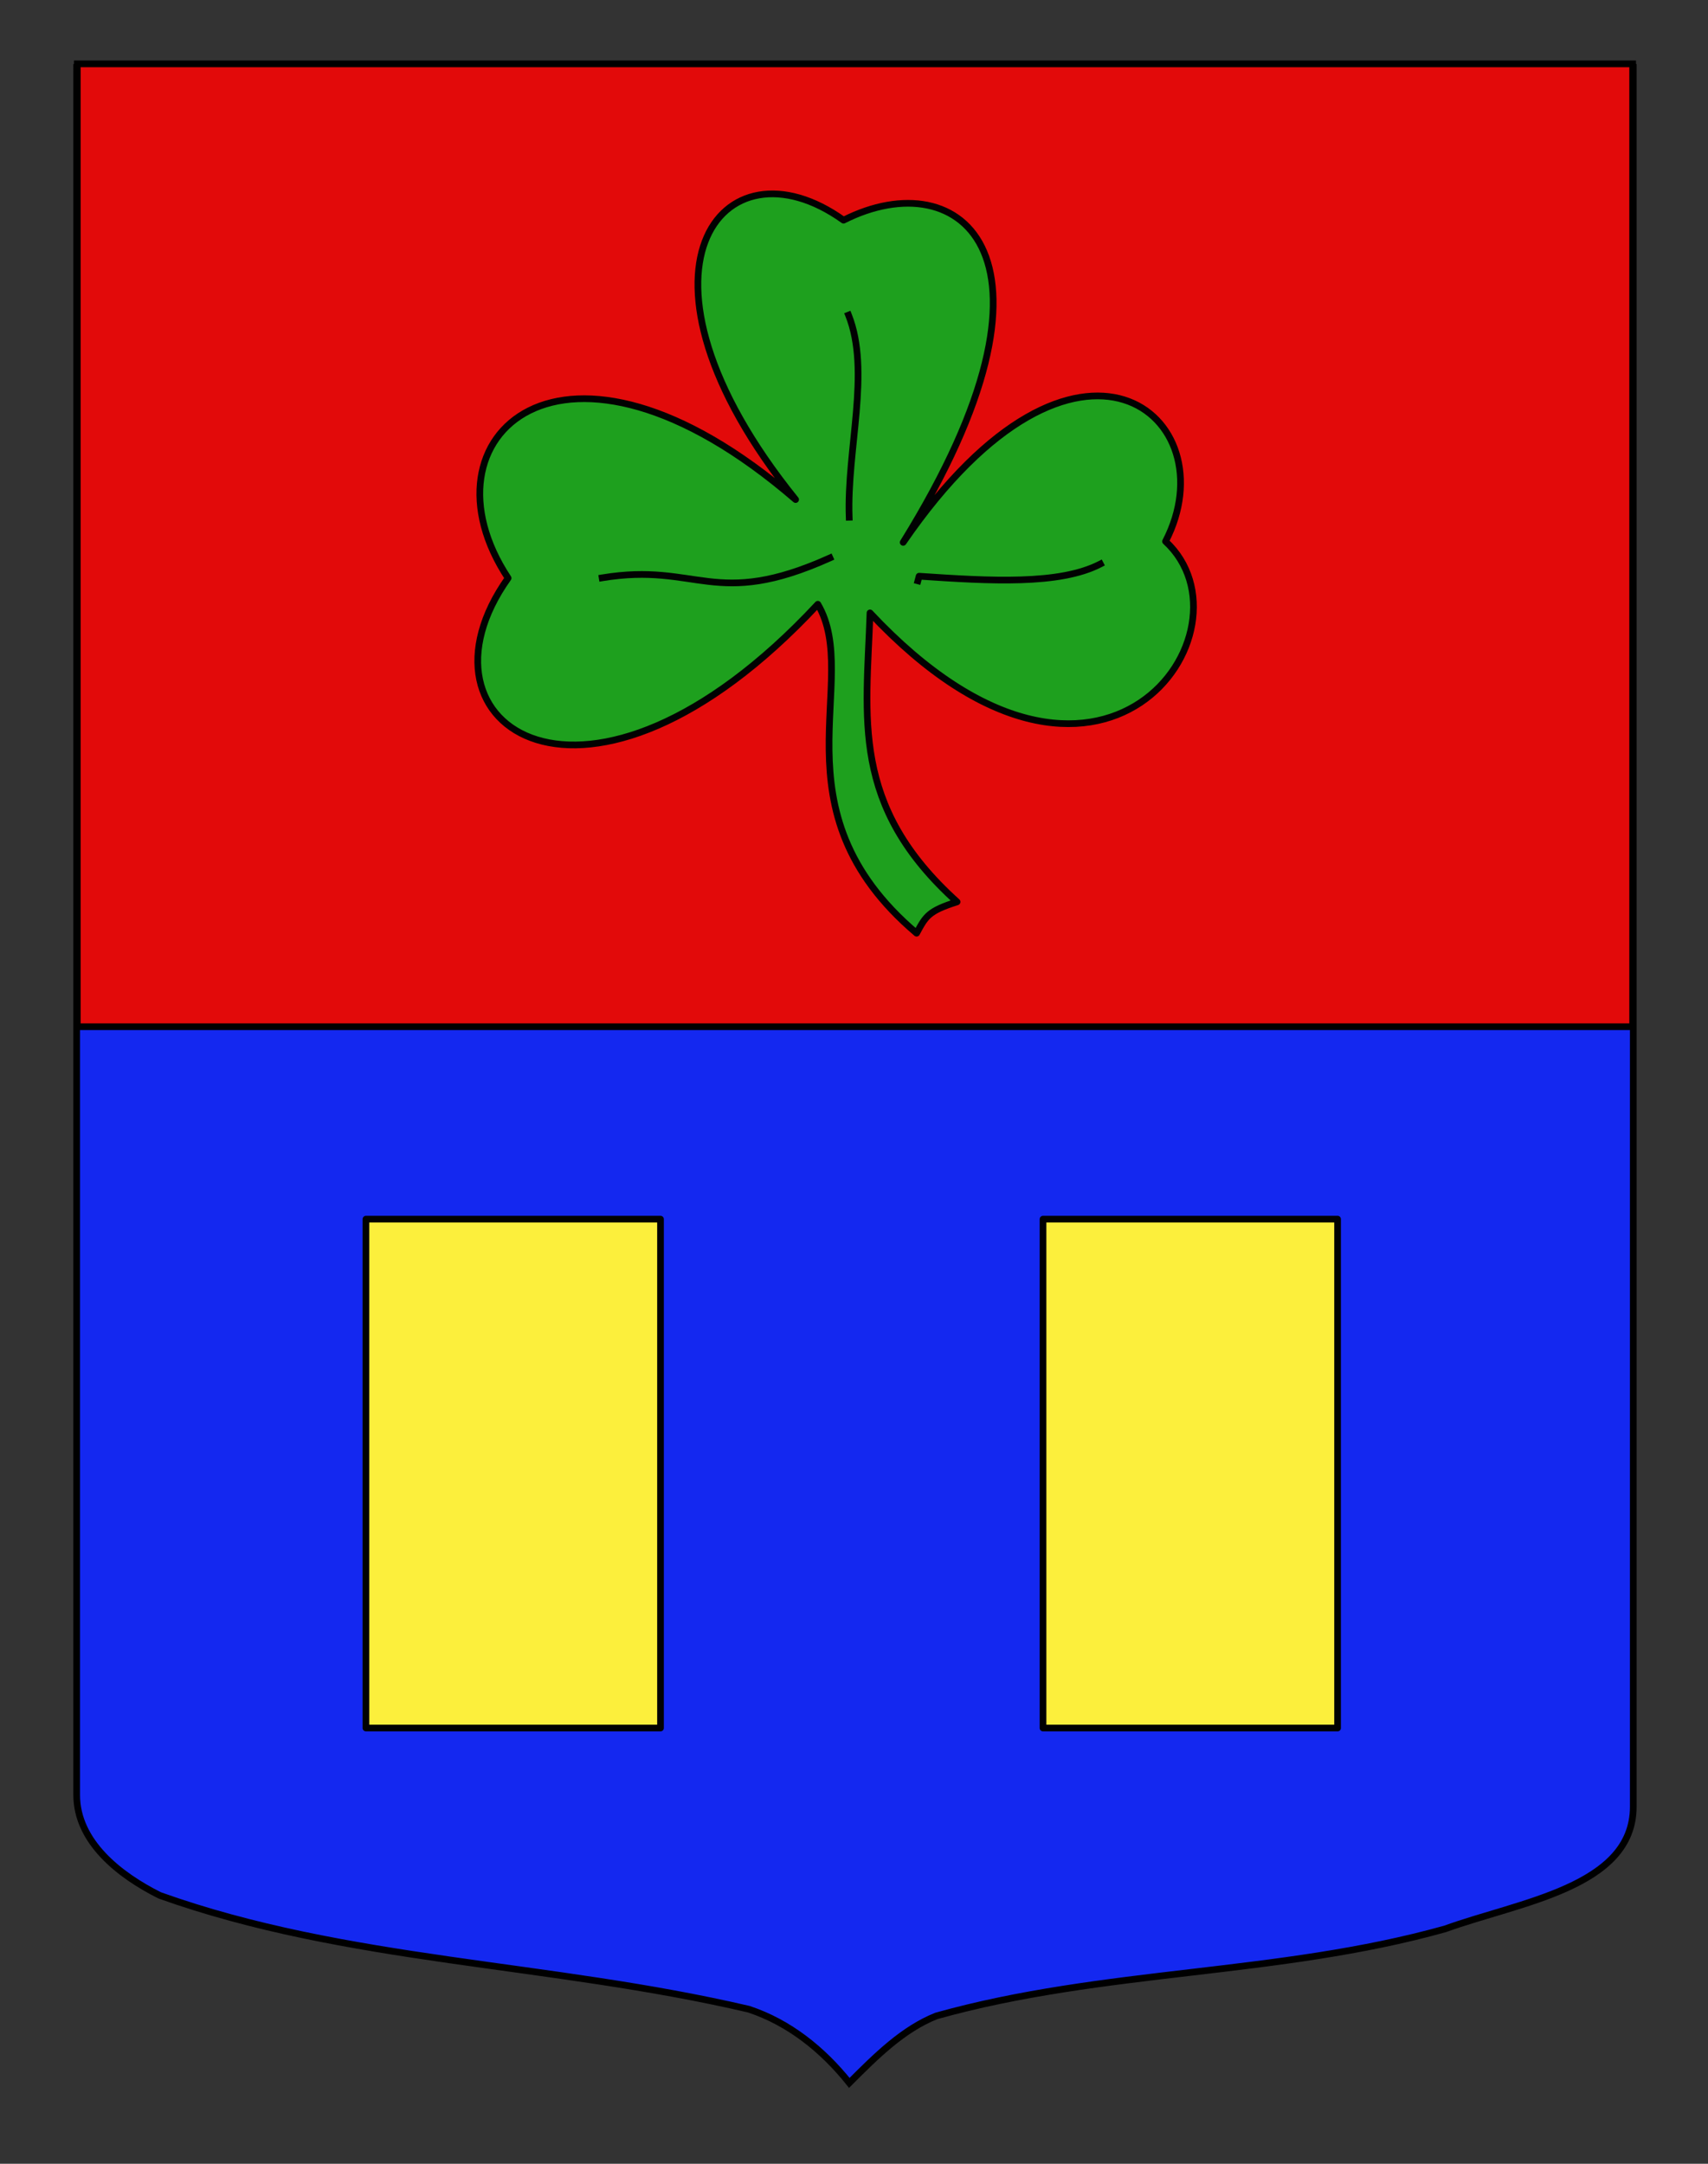
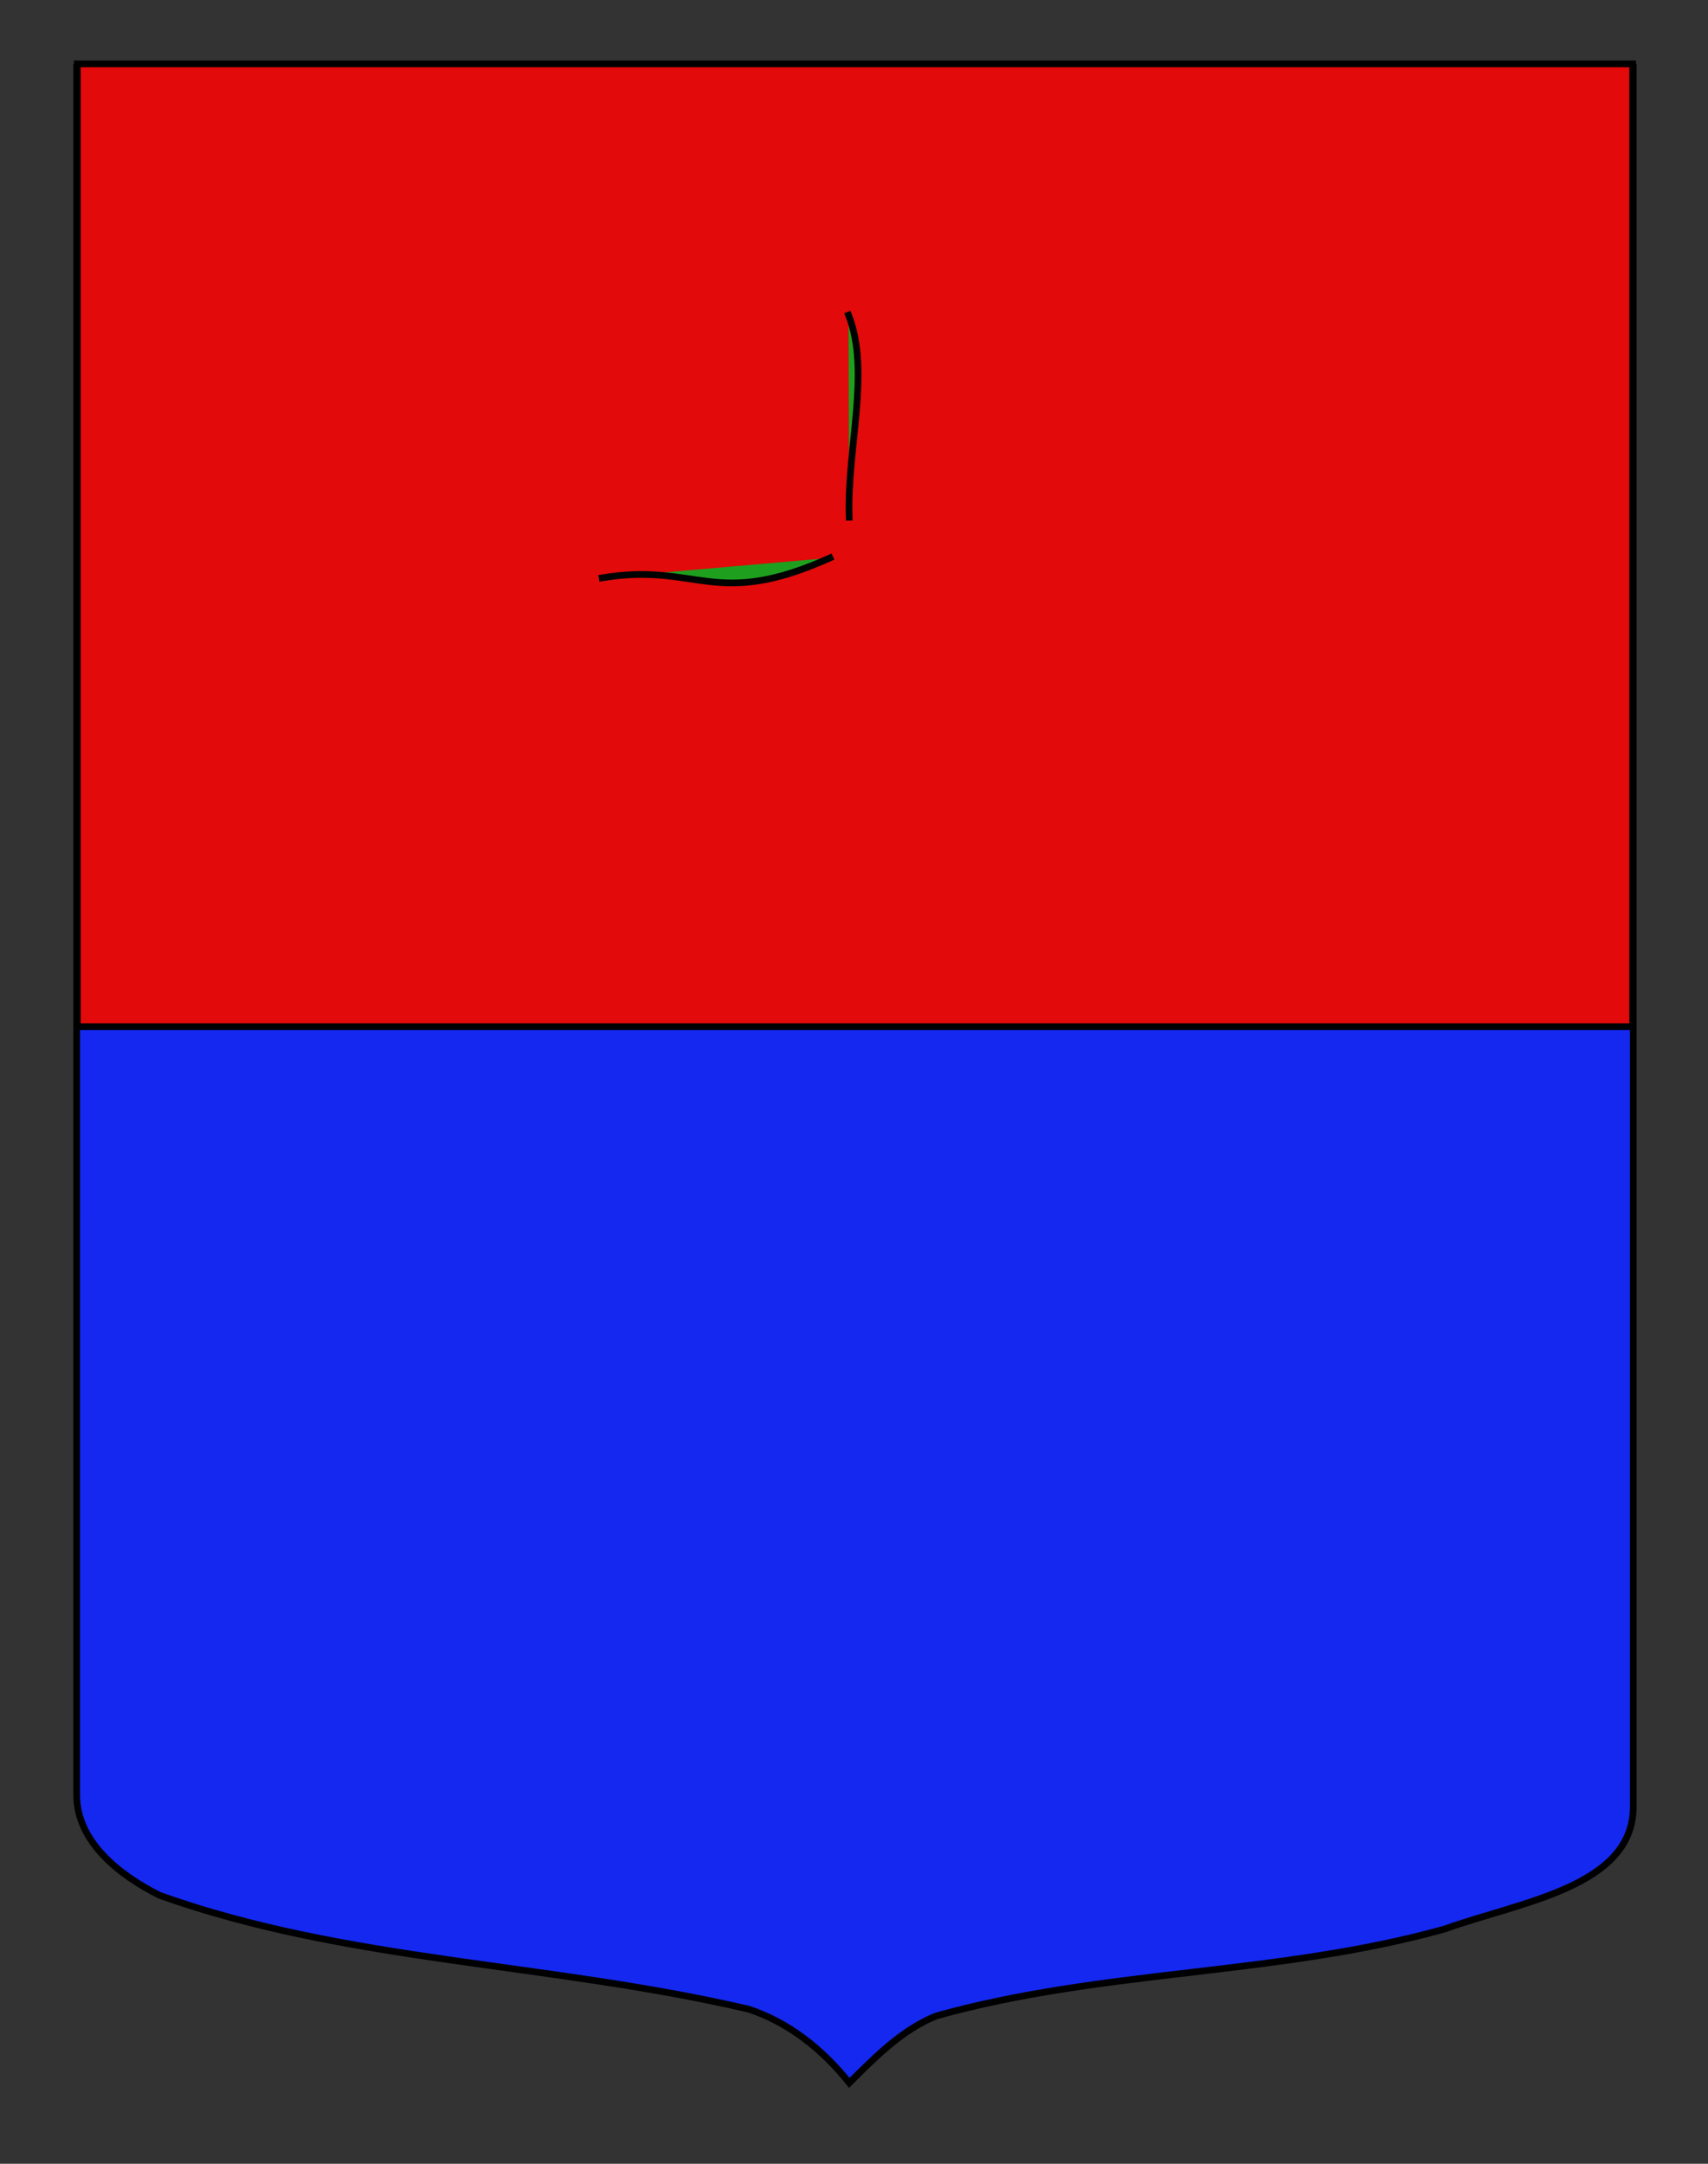
<svg xmlns="http://www.w3.org/2000/svg" version="1.1" id="Calque_2" x="0px" y="0px" width="255.118px" height="323.148px" viewBox="0 0 255.118 323.148" enable-background="new 0 0 255.118 323.148" xml:space="preserve">
  <rect x="0" y="0" width="255.118" height="323.148" fill="#333333" stroke="none" />
  <path fill="#1428F0" stroke="#000000" d="M11.456,10.068c78,0,154.501,0,232.501,0c0,135.583,0,149.083,0,259.752  c0,12.041-17.1,14.25-28.1,18.25c-25,7-51,6-76,13c-5,2-9,6-12.998,10c-3.998-5-8.998-9-14.998-11c-30-7-60-7-88-17  c-6-3-12.406-8-12.406-15C11.456,244.529,11.456,146.443,11.456,10.068z" />
  <rect id="Chef" x="11.549" y="9.539" fill="#E20A0A" stroke="#000000" width="232.314" height="143.797" />
  <g id="Trefle">
-     <path id="path3236" fill="#1EA01E" stroke="#010202" stroke-linecap="square" stroke-linejoin="round" d="M134.905,81   c26.121-38.039,48.774-18.695,39.189-0.146c14.163,13.099-9.53,47.59-44.145,10.679c-0.519,15.719-2.984,28.729,13.006,43.157   c-4.291,1.362-4.68,2.146-6.045,4.68c-21.843-18.526-8.093-37.853-14.752-49.126c-34.516,37.062-61.976,18.197-46.261-3.906   c-13.922-21.05,8.105-41.777,42.941-11.731c-27.461-34.05-11.004-54.737,7.16-41.722C143.61,23.968,161.329,38.385,134.905,81z" />
-     <path id="path3238" fill="#1EA01E" stroke="#010202" stroke-linecap="square" stroke-linejoin="round" d="M164.353,84.23   c-6.096,3.163-16.532,2.538-27.069,1.823l-0.181,0.69l0,0" />
    <path id="path3240" fill="#1EA01E" stroke="#010202" stroke-linecap="square" stroke-linejoin="round" d="M126.743,47.061   c3.338,8.397-0.275,20.047,0.096,30.186" />
    <path id="path3242" fill="#1EA01E" stroke="#010202" stroke-linecap="square" stroke-linejoin="round" d="M123.958,83.324   c-17.292,7.782-19.699,0.604-34.014,2.973" />
  </g>
-   <rect x="54.658" y="182.074" fill="#FCEF3C" stroke="#010202" stroke-linecap="square" stroke-linejoin="round" width="44" height="76" />
-   <rect x="155.79" y="182.074" fill="#FCEF3C" stroke="#010202" stroke-linecap="square" stroke-linejoin="round" width="44" height="76" />
</svg>